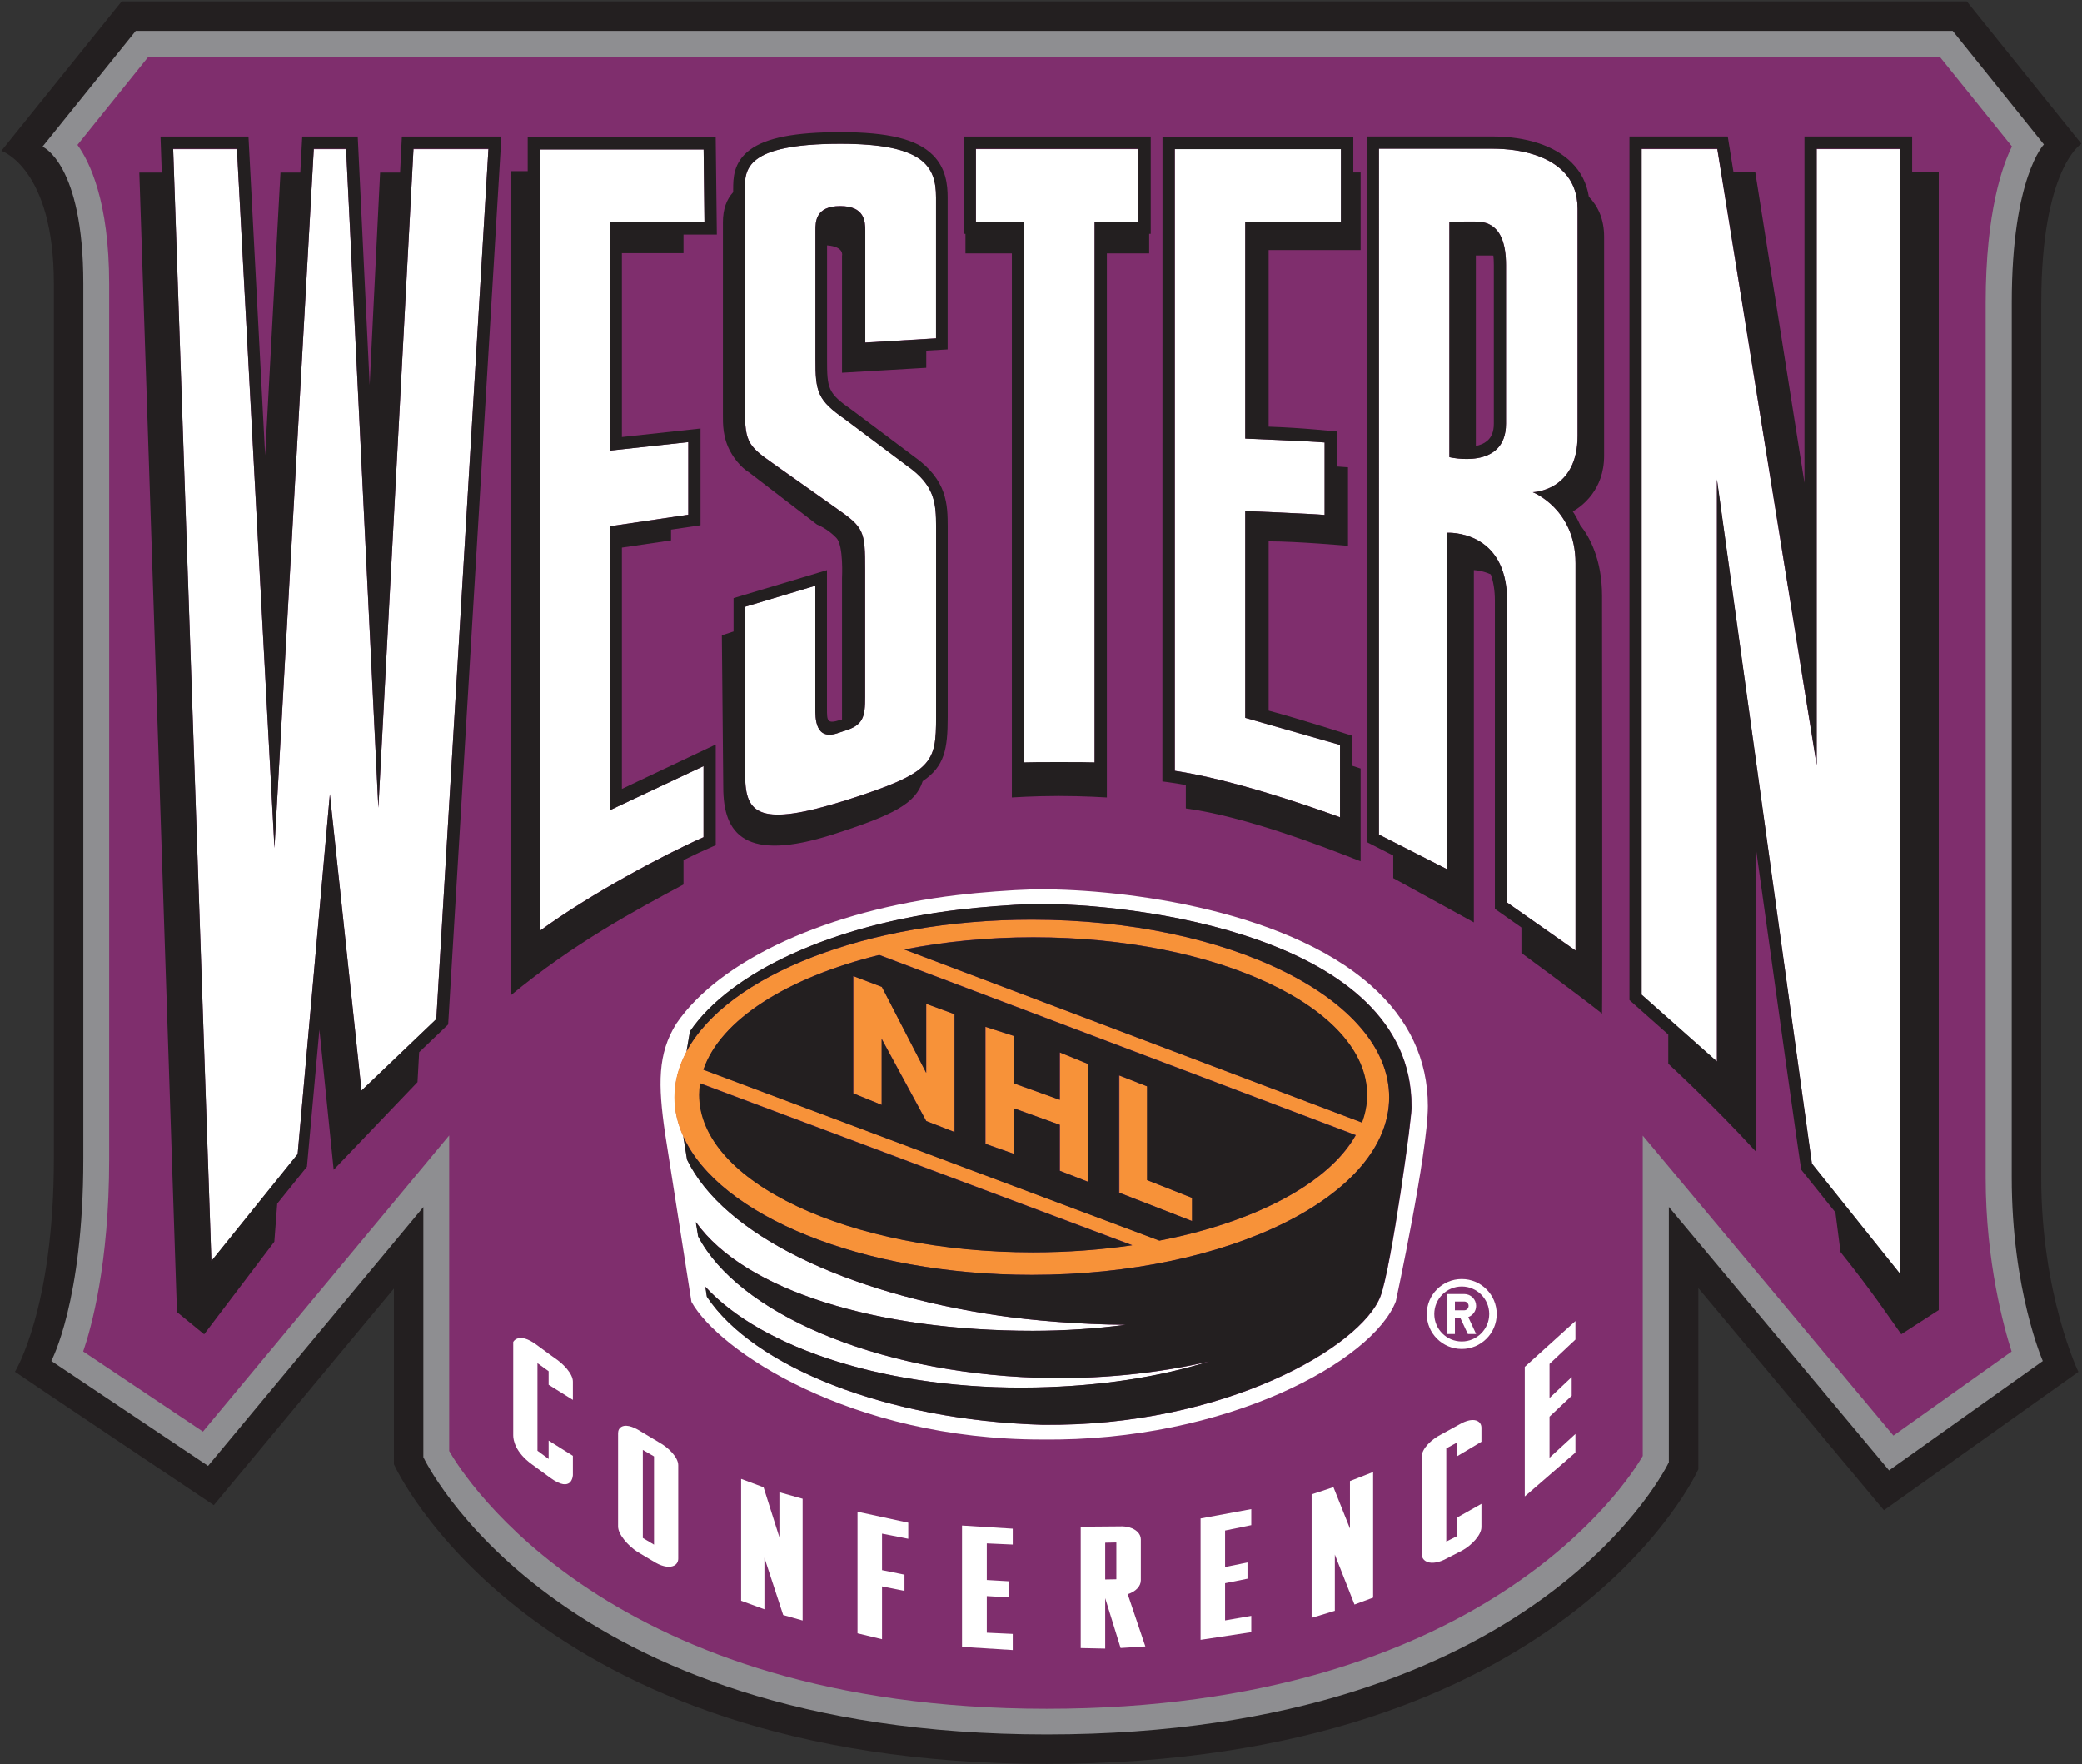
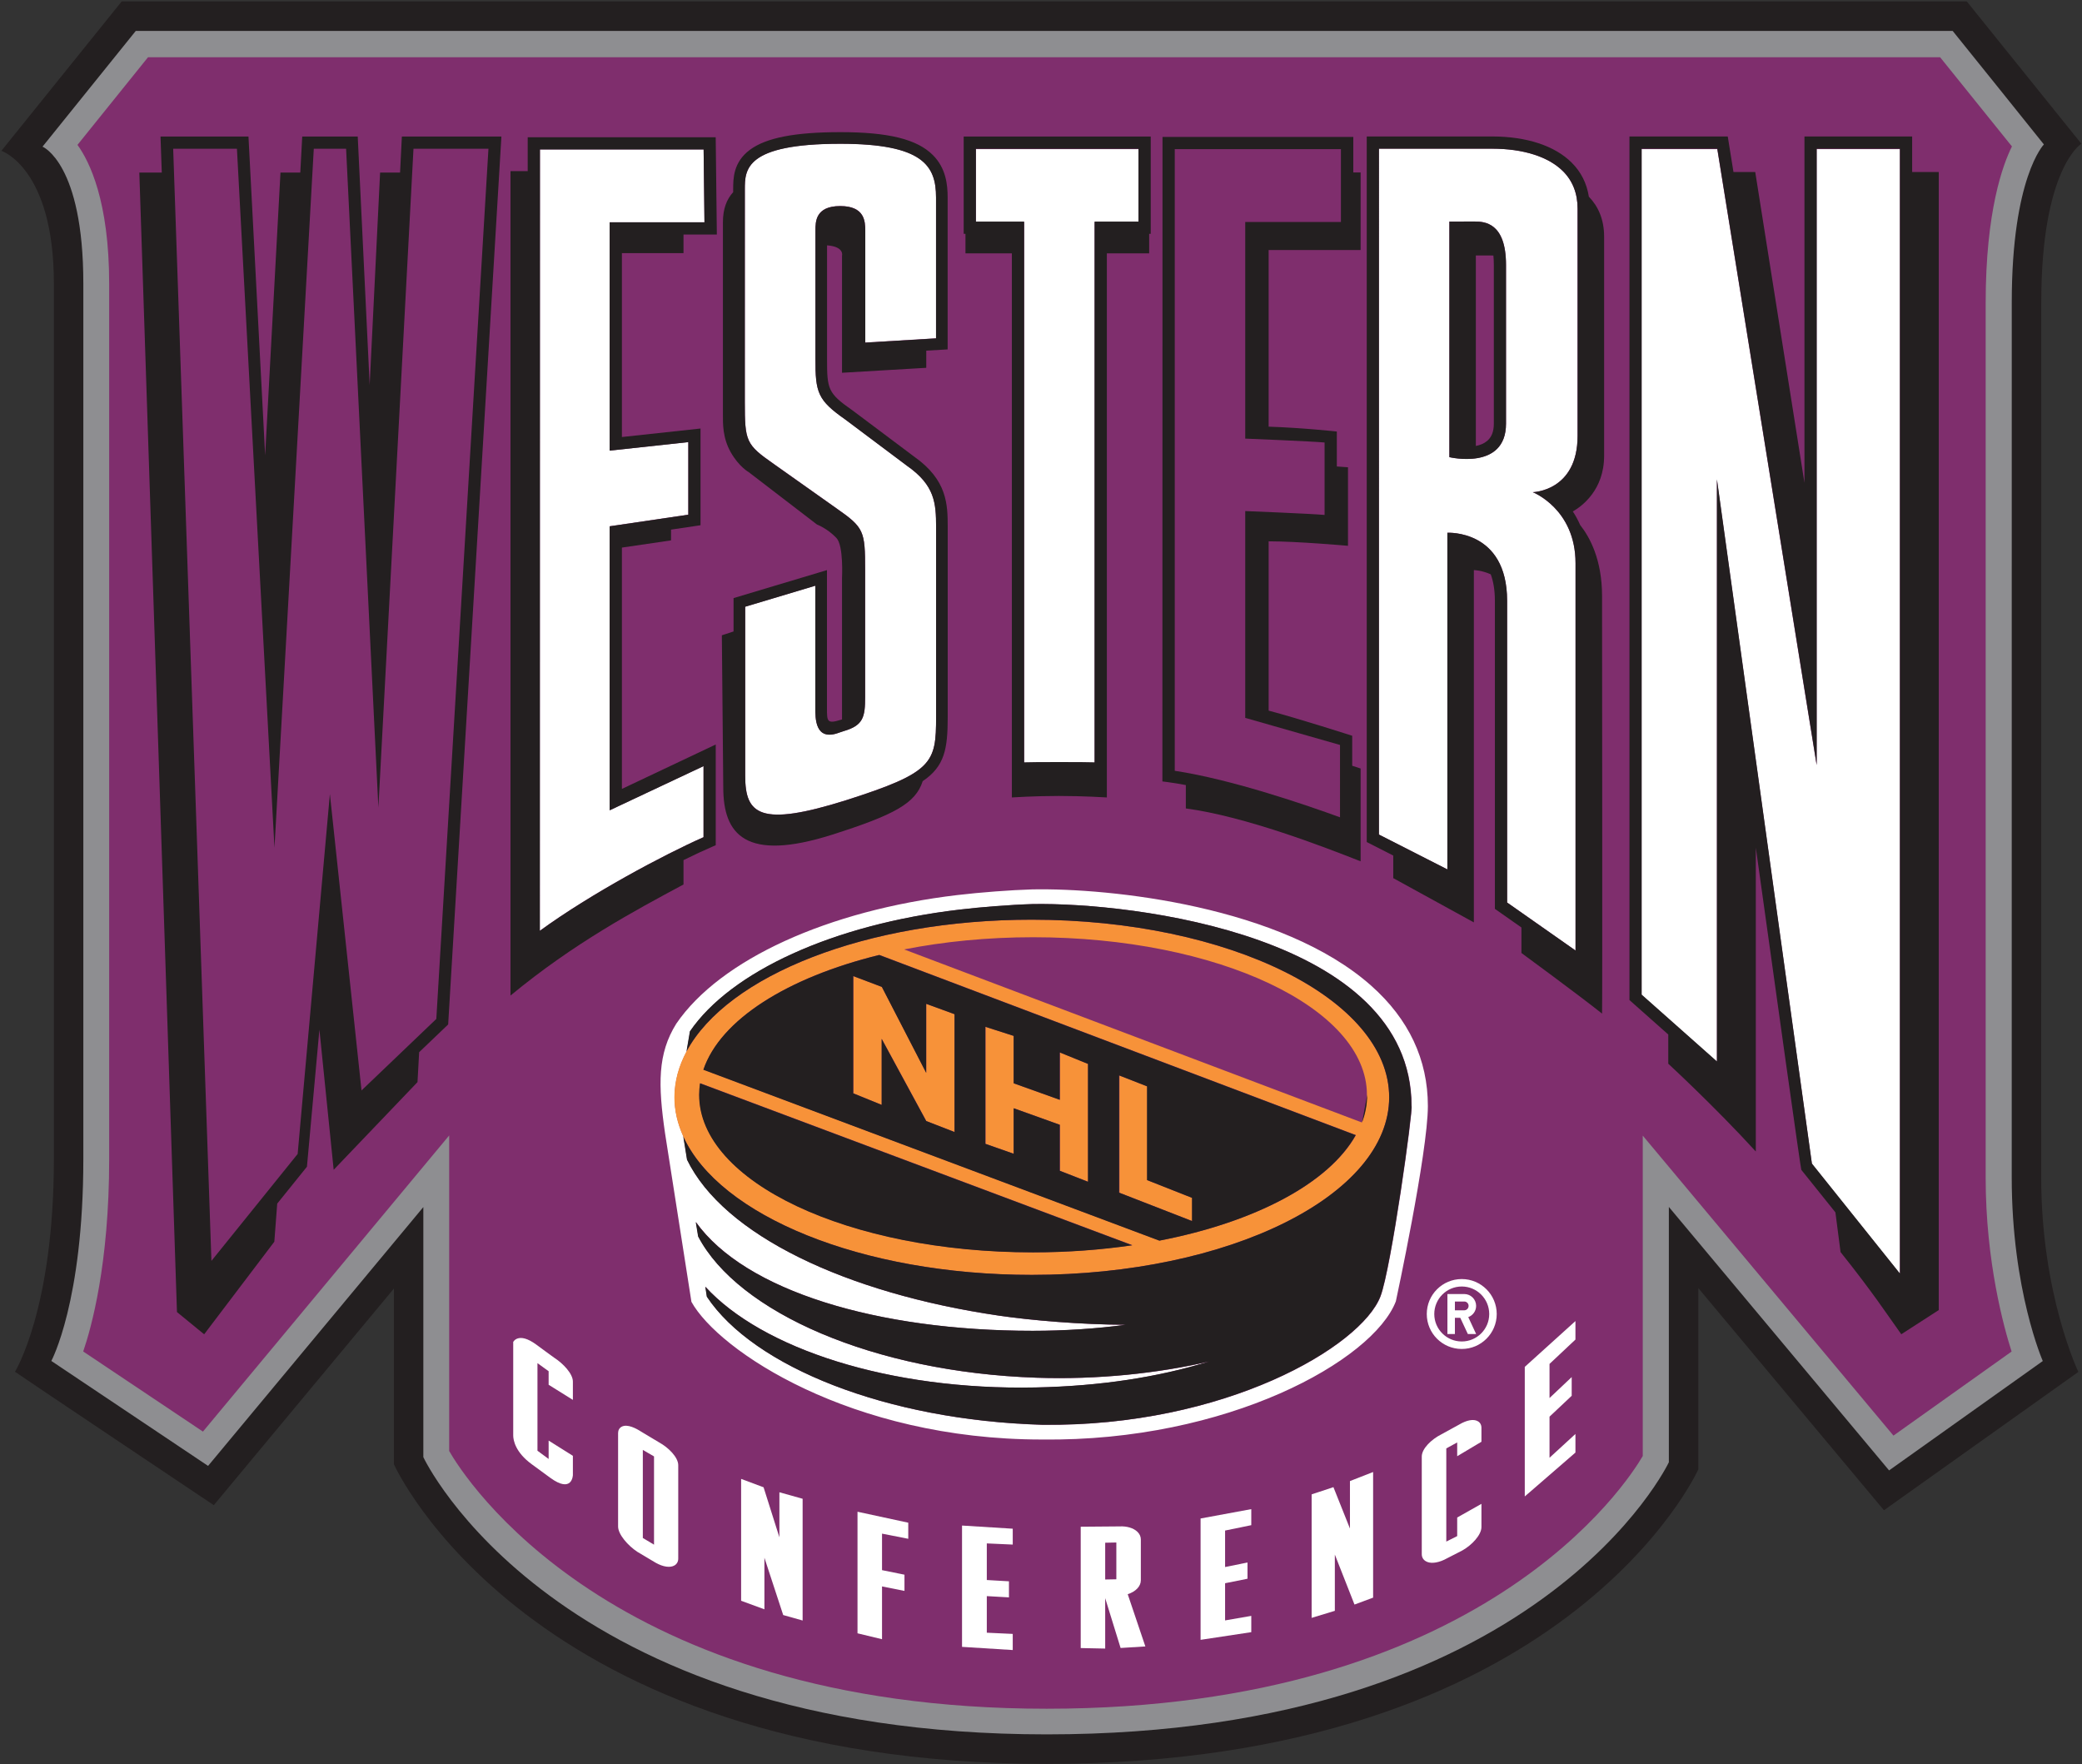
<svg xmlns="http://www.w3.org/2000/svg" xmlns:ns1="http://sodipodi.sourceforge.net/DTD/sodipodi-0.dtd" xmlns:ns2="http://www.inkscape.org/namespaces/inkscape" version="1.1" id="svg2" xml:space="preserve" width="500" height="423.637" viewBox="0 0 500 423.637" ns1:docname="NHLWesternConference logo 1993.svg" ns2:version="1.0.1 (3bc2e813f5, 2020-09-07)">
  <rect x="0" y="0" width="500" height="423.637" fill="#333333" stroke="none" />
  <defs id="defs6">
    <clipPath clipPathUnits="userSpaceOnUse" id="clipPath18">
      <path d="M 0,1020 H 1020 V 0 H 0 Z" id="path16" />
    </clipPath>
  </defs>
  <ns1:namedview pagecolor="#ffffff" bordercolor="#666666" borderopacity="1" objecttolerance="10" gridtolerance="10" guidetolerance="10" ns2:pageopacity="0" ns2:pageshadow="2" ns2:window-width="3840" ns2:window-height="2068" id="namedview4" showgrid="false" fit-margin-top="0" fit-margin-left="0" fit-margin-right="0" fit-margin-bottom="0" ns2:zoom="4.0000001" ns2:cx="291.63316" ns2:cy="212.96086" ns2:window-x="-12" ns2:window-y="-12" ns2:window-maximized="1" ns2:current-layer="g10" ns2:document-rotation="0" />
  <g id="g10" ns2:groupmode="layer" ns2:label="nhl-western-conference-1997-2005-seeklogo.com" transform="matrix(1.333,0,0,-1.333,-90.81,1179.206)">
    <g id="g20" transform="matrix(0.424,0,0,0.424,435.88,830.138)">
      <path d="m 0,0 c 0,57.001 17.034,67.448 17.034,67.448 l -48.667,60.445 h -784.015 l -51.103,-63.457 c 0,0 22.297,-7.336 22.297,-56.425 v -371.883 c 0,-63.914 -16.531,-90.437 -16.531,-90.437 -0.048,-0.125 84.483,-56.695 84.483,-56.695 l 76.52,92.029 v -74.623 c 0,0 56.662,-127.317 277.398,-127.317 220.958,0 276.877,125.16 276.877,125.16 v 76.968 l 78.861,-94.375 82.613,58.782 c 0,0 -15.794,32.86 -15.794,82.651 z" style="fill:#231f20;fill-opacity:1;fill-rule:evenodd;stroke:none" id="path22" ns1:nodetypes="cccccssccccscccccc" />
    </g>
    <g id="g112" transform="matrix(0.424,0,0,0.424,430.564,830.138)">
      <path d="m 0,0 c 0,53.18 13.65,67.143 13.65,67.143 0.037,0.053 -38.753,48.225 -38.753,48.225 h -772.021 l -39.619,-49.17 c 0,0 17.341,-7.031 17.341,-58.187 v -371.883 c 0,-60.767 -13.6,-85.851 -13.6,-85.851 l 66.608,-44.594 91.466,109.974 v -106.261 c 0,0 54.957,-117.778 264.871,-117.778 209.927,0 264.354,115.621 264.354,115.621 v 108.471 l 93.578,-111.942 65.309,46.473 c 0,0 -13.199,29.993 -13.199,78.03 z" style="fill:#8e8e91;fill-opacity:1;fill-rule:nonzero;stroke:none" id="path114" ns1:nodetypes="cccccssccccscccccc" />
    </g>
    <g id="g136" transform="matrix(0.424,0,0,0.424,400.68,755.879)" style="fill:#7f2e6d;fill-opacity:1">
      <path d="m 59.397,175.009 c 0,39.064 7.357,58.817 11.161,66.423 l -30.526,37.905 h -761.458 l -29.984,-37.248 c 5.083,-7.004 13.472,-23.88 13.472,-59.069 v -371.883 c 0,-44.647 -7.607,-71.718 -11.035,-81.698 l 50.878,-34.038 104.628,125.824 v -134.078 c 6.356,-11.103 68.137,-109.497 253.84,-109.497 185.535,0 246.929,96.361 253.315,107.375 v 136.128 l 106.528,-127.461 50.199,35.721 c -3.249,10.105 -11.018,38.138 -11.018,73.867 z" style="fill:#7f2e6d;fill-opacity:1;fill-rule:nonzero;stroke:none" id="path138" ns1:nodetypes="sccccssccccsccccss" />
    </g>
    <g id="g24" transform="matrix(0.424,0,0,0.424,315.185,707.036)">
      <path d="m 0,0 c -38.087,33.877 -110.902,41.609 -144.084,40.962 -9.003,-0.261 -22.037,-1.25 -31.768,-2.401 -55.067,-6.491 -100.863,-27.413 -119.468,-54.636 -8.008,-12.821 -7.767,-25.947 -4.798,-46.509 l 11.221,-71.683 c 11.499,-20.778 67.804,-58.503 148.892,-58.503 78.874,-0.961 140.734,33.554 150.423,58.709 0,0 13.603,63.142 13.603,82.976 C 24.021,-31.368 15.941,-14.169 0,0 m 3.917,-131.983 c -8.205,-21.335 -66.135,-55.464 -143.695,-54.538 -66.021,1.924 -122.636,24.544 -142.493,54.412 l -0.647,4.225 c 24.064,-26.279 78.089,-44.072 140.425,-42.786 27.338,0.566 51.712,4.306 73.706,11.049 -21.641,-5.008 -47.447,-7.821 -73.481,-6.904 -69.282,2.373 -126.808,27.817 -143.692,60.004 l -0.989,6.123 c 20.879,-29.248 77.089,-46.205 143.143,-46.205 13.663,0 26.924,0.891 39.53,2.563 -19.256,0.081 -40.36,1.897 -53.864,3.884 -65.209,9.54 -117.047,34.344 -132.547,66.253 l -1.591,9.907 c -2.421,5.35 -3.758,10.888 -3.758,16.615 0,6.735 1.822,13.271 5.152,19.492 l 0.014,0.161 1.415,8.353 c 17.388,25.417 60.909,45.421 114.497,51.724 8.837,1.06 21.694,2.086 31.023,2.355 42.421,0.818 161.06,-13.414 161.06,-85.789 0.687,-1.573 -8.628,-68.985 -13.208,-80.898" style="fill:#ffffff;fill-opacity:1;fill-rule:evenodd;stroke:none" id="path26" />
    </g>
    <g id="g28" transform="matrix(0.424,0,0,0.424,186.879,624.777)">
      <path d="m 0,0 -7.606,4.55 c -2.059,1.357 -5.916,3.433 -8.334,2.121 -0.963,-0.512 -1.511,-1.501 -1.511,-2.706 v -39.676 c 0,-3.381 4.193,-8.154 8.236,-10.807 l 7.785,-4.63 c 3.186,-1.78 6.123,-2.175 7.93,-1.123 1.037,0.601 1.609,1.644 1.609,2.912 V -9.683 C 8.109,-6.303 3.932,-2.158 0,0 m -2.182,-43.443 -4.756,2.85 v 37.41 l 4.756,-2.76 z" style="fill:#ffffff;fill-opacity:1;fill-rule:evenodd;stroke:none" id="path30" />
    </g>
    <g id="g32" transform="matrix(0.424,0,0,0.424,334.361,628.599)">
      <path d="m 0,0 c -1.789,1.025 -4.681,0.494 -7.98,-1.466 l -7.588,-4.162 c -4.001,-2.015 -8.227,-5.961 -8.227,-9.387 v -41.464 c 0,-1.259 0.572,-2.293 1.597,-2.941 1.774,-1.159 4.76,-0.934 7.96,0.566 l 7.687,3.948 c 3.98,2.22 8.11,6.563 8.11,9.926 v 9.871 l -10.304,-5.808 v -7.894 l -4.63,-2.329 v 39.586 l 4.63,2.536 v -5.853 L 1.559,-8.73 v 5.934 C 1.559,-1.564 1.007,-0.549 0,0" style="fill:#ffffff;fill-opacity:1;fill-rule:evenodd;stroke:none" id="path34" />
    </g>
    <g id="g36" transform="matrix(0.424,0,0,0.424,208.541,607.686)">
      <path d="m 0,0 -6.725,21.254 -9.539,3.56 v -51.777 l 9.899,-3.633 v 21.911 l 7.981,-24.346 8.253,-2.321 V 16.372 L 0,19.132 Z" style="fill:#ffffff;fill-opacity:1;fill-rule:evenodd;stroke:none" id="path38" />
    </g>
    <g id="g40" transform="matrix(0.424,0,0,0.424,342.828,615.045)">
      <path d="M 0,0 21.529,18.647 V 26.55 L 10.516,16.444 v 17.452 l 9.421,8.873 v 7.948 l -9.421,-8.901 v 14.493 l 11.013,10.348 v 7.858 L 0,55.051 Z" style="fill:#ffffff;fill-opacity:1;fill-rule:evenodd;stroke:none" id="path42" />
    </g>
    <g id="g44" transform="matrix(0.424,0,0,0.424,167.931,640.063)">
      <path d="m 0,0 c 0.054,-0.045 -7.309,5.332 -7.576,5.548 -7.564,5.529 -9.746,1.088 -9.746,1.088 v -39.703 c 0,-1.978 0.878,-7.148 7.864,-12.246 l 7.804,-5.718 c 9.458,-6.923 9.686,1.115 9.686,1.115 v 8.173 l -10.306,6.472 v -7.812 l -4.745,3.506 v 37.213 l 4.745,-3.435 v -5.754 l 10.306,-6.428 v 7.768 C 8.032,-6.896 3.983,-2.563 0,0" style="fill:#ffffff;fill-opacity:1;fill-rule:evenodd;stroke:none" id="path46" />
    </g>
    <g id="g48" transform="matrix(0.424,0,0,0.424,273.659,599.946)">
      <path d="m 0,0 v 17.361 c 0,1.204 -0.521,2.328 -1.48,3.255 -1.646,1.582 -4.472,2.427 -7.526,2.265 l -16.543,-0.135 v -51.552 l 10.403,-0.215 v 21.415 l 6.544,-21.165 10.52,0.658 -7.492,22.188 C -2.182,-4.828 0,-2.571 0,0 m -10.408,0.414 -4.738,-0.09 v 15.625 l 4.738,0.1 z" style="fill:#ffffff;fill-opacity:1;fill-rule:evenodd;stroke:none" id="path50" />
    </g>
    <g id="g52" transform="matrix(0.424,0,0,0.424,222.613,590.39)">
      <path d="m 0,0 10.42,-2.509 v 22.432 l 9.539,-1.905 v 6.886 l -9.539,1.933 v 15.509 l 11.148,-2.185 v 6.833 L 0,51.651 Z" style="fill:#ffffff;fill-opacity:1;fill-rule:evenodd;stroke:none" id="path54" />
    </g>
    <g id="g56" transform="matrix(0.424,0,0,0.424,311.332,609.265)">
      <path d="m 0,0 -7.021,17.586 -9.261,-3.074 v -52.47 l 9.863,2.994 v 23.897 l 8.352,-21.236 7.912,2.94 V 24.015 L 0,20.167 Z" style="fill:#ffffff;fill-opacity:1;fill-rule:evenodd;stroke:none" id="path58" />
    </g>
    <g id="g60" transform="matrix(0.424,0,0,0.424,284.421,589.214)">
      <path d="m 0,0 21.545,3.264 v 6.914 L 10.414,8.254 v 15.797 l 9.522,1.915 v 6.895 l -9.522,-1.924 v 15.501 l 11.131,2.283 v 6.815 L 0,51.553 Z" style="fill:#ffffff;fill-opacity:1;fill-rule:evenodd;stroke:none" id="path62" />
    </g>
    <g id="g64" transform="matrix(0.424,0,0,0.424,241.444,587.948)">
      <path d="M 0,0 21.548,-1.349 V 5.502 L 10.528,6.015 V 21.56 l 9.413,-0.531 v 6.824 l -9.413,0.548 v 15.554 l 11.02,-0.494 v 6.743 L 0,51.543 Z" style="fill:#ffffff;fill-opacity:1;fill-rule:evenodd;stroke:none" id="path66" />
    </g>
    <g id="g68" transform="matrix(0.424,0,0,0.424,395.408,746.764)">
      <path d="M 0,0 -42.22,261.791 H -74.38 V -97.594 l 32.004,-28.41 v 247.36 c 12.56,-90.581 38.798,-279.978 40.362,-290.741 l 37.39,-46.733 V 261.791 H 0 Z" style="fill:#ffffff;fill-opacity:1;fill-rule:evenodd;stroke:none" id="path70" />
    </g>
    <g id="g72" transform="matrix(0.424,0,0,0.424,136.29,739.077)">
-       <path d="M 0,0 -13.717,279.88 H -27.446 L -44.15,-17.127 -60.103,279.88 h -27.089 l 16.249,-472.524 36.643,45.43 L -20.606,5.7 -7.166,-120.232 24.62,-89.844 46.77,279.88 H 14.916 Z" style="fill:#ffffff;fill-opacity:1;fill-rule:evenodd;stroke:none" id="path74" />
-     </g>
+       </g>
    <g id="g76" transform="matrix(0.424,0,0,0.424,309.561,750.43)">
-       <path d="m 0,0 c -0.41,0.135 -40.27,11.508 -40.27,11.508 v 87.866 c 0,0 28.028,-1.115 33.718,-1.645 v 30.775 c -5.217,0.503 -33.718,1.663 -33.718,1.663 v 92.029 H 0.404 v 30.955 H -70.217 V -10.978 C -45.709,-14.673 -13.639,-25.767 0,-30.739 Z" style="fill:#ffffff;fill-opacity:1;fill-rule:evenodd;stroke:none" id="path78" />
-     </g>
+       </g>
    <g id="g80" transform="matrix(0.424,0,0,0.424,336.932,857.845)">
      <path d="m 0,0 h -48.082 v -291.416 l 29.085,-14.807 v 143.033 c 0,0 25.384,1.465 25.384,-28.896 v -128.207 l 29.085,-20.4 v 164.584 c 0,23.079 -18.183,30.154 -18.183,30.154 0,0 19.046,0.369 19.046,23.942 v 96.542 c 0,6.42 -2.08,11.769 -6.189,15.878 C 23.964,-3.417 13.262,0 0,0 m 5.935,-116.843 c 0,-19.977 -24.057,-14.215 -24.057,-14.215 v 100.094 l 10.714,0.018 c 4.109,0 13.343,-0.405 13.343,-18.413 z" style="fill:#ffffff;fill-opacity:1;fill-rule:evenodd;stroke:none" id="path82" />
    </g>
    <g id="g84" transform="matrix(0.424,0,0,0.424,207.521,801.057)">
      <path d="m 0,0 26.567,-18.809 c 11.85,-8.271 12.273,-9.566 12.273,-26.342 v -53.746 c 0,-8.551 -0.699,-12.156 -9.018,-14.583 l -2.002,-0.666 c -10.396,-3.929 -10.141,6.312 -10.141,10.627 v 51.787 L -12.12,-60.66 v -71.881 c 0,-16.381 6.252,-21.883 42.979,-10.303 36.933,11.769 38.109,15.815 38.139,35.306 v 80.836 c -0.03,9.979 -0.489,17.621 -12.321,25.893 L 30.49,18.827 C 18.659,27.107 17.679,30.28 17.729,44.81 v 54.393 c 0,3.732 0.019,10.367 10.529,10.367 10.513,0 10.582,-6.635 10.645,-10.367 V 51.562 l 30.065,1.798 v 59.896 c 0,13.36 -5.395,22.782 -40.626,22.782 -40.56,0 -40.611,-11.014 -40.611,-19.357 L -12.281,26.352 C -12.281,9.566 -11.829,8.262 0,0" style="fill:#ffffff;fill-opacity:1;fill-rule:evenodd;stroke:none" id="path86" />
    </g>
    <g id="g88" transform="matrix(0.424,0,0,0.424,194.876,746.619)">
      <path d="m 0,0 -39.892,-18.772 v 120.664 l 33.425,4.936 v 30.838 l -33.425,-3.624 v 97.019 H 0.393 l -0.36,30.946 h -69.549 l -0.048,-331.99 C -47.821,-54.124 -16.579,-37.518 0,-30.2 Z" style="fill:#ffffff;fill-opacity:1;fill-rule:evenodd;stroke:none" id="path90" />
    </g>
    <g id="g92" transform="matrix(0.424,0,0,0.424,252.636,747.222)">
      <path d="m 0,0 c 2.952,0.162 26.909,0.162 29.948,0 v 229.757 h 18.65 v 30.955 H -20.49 V 229.757 H 0 Z" style="fill:#ffffff;fill-opacity:1;fill-rule:evenodd;stroke:none" id="path94" />
    </g>
    <g id="g96" transform="matrix(0.424,0,0,0.424,331.478,654.208)">
      <path d="m 0,0 c -8.227,0 -14.87,-6.645 -14.87,-14.861 0,-8.192 6.643,-14.844 14.87,-14.844 8.188,0 14.853,6.652 14.853,14.844 C 14.853,-6.645 8.188,0 0,0 m 0,-26.522 c -6.467,0 -11.682,5.232 -11.682,11.661 0,6.455 5.215,11.696 11.682,11.696 6.435,0 11.667,-5.241 11.667,-11.696 0,-6.429 -5.232,-11.661 -11.667,-11.661" style="fill:#ffffff;fill-opacity:1;fill-rule:evenodd;stroke:none" id="path98" />
    </g>
    <g id="g100" transform="matrix(0.424,0,0,0.424,334.064,649.375)">
      <path d="M 0,0 C 0,2.77 -2.257,5.035 -5.034,5.035 H -12.2 v -16.983 h 3.182 v 6.886 h 2.275 l 3.219,-6.886 H 0 l -3.345,7.183 C -1.399,-4.072 0,-2.193 0,0 m -5.034,-1.879 h -3.984 v 3.732 h 3.984 C -4.016,1.853 -3.2,1.025 -3.2,0 c 0,-1.024 -0.816,-1.879 -1.834,-1.879" style="fill:#ffffff;fill-opacity:1;fill-rule:evenodd;stroke:none" id="path102" />
    </g>
    <g id="g116" transform="matrix(0.424,0,0,0.424,254.014,718.946)">
      <path d="m 0,0 c -70.292,0 -129.396,-23.735 -146.719,-55.958 -3.329,-6.222 -5.152,-12.758 -5.152,-19.492 0,-5.728 1.337,-11.283 3.759,-16.615 15.209,-33.662 75.719,-58.853 148.112,-58.853 83.863,0 151.853,33.778 151.853,75.468 C 151.853,-33.796 83.863,0 0,0 m 0.573,-141.298 c -78.327,0 -141.828,29.957 -141.828,66.918 0,1.653 0.125,3.281 0.371,4.9 l 183.635,-68.806 c -13.324,-1.951 -27.494,-3.012 -42.178,-3.012 m 53.719,4.972 -193.758,72.618 c 7.21,21.254 35.648,39.163 74.706,48.747 L 137.716,-91.508 C 126.292,-111.89 95.046,-128.45 54.292,-136.326 M -54.241,-12.632 c 16.867,3.326 35.376,5.179 54.814,5.179 78.32,0 141.822,-29.958 141.822,-66.927 0,-3.992 -0.747,-7.948 -2.179,-11.761 z" style="fill:#f79239;fill-opacity:1;fill-rule:nonzero;stroke:none" id="path118" />
    </g>
    <g id="g120" transform="matrix(0.424,0,0,0.424,221.862,687.661)">
      <path d="m 0,0 12.075,-4.908 v 28.051 l 18.931,-34.912 12.038,-4.674 V 33.635 L 30.988,38.04 V 8.722 L 12.155,45.224 0,49.826 Z" style="fill:#f79239;fill-opacity:1;fill-rule:nonzero;stroke:none" id="path122" />
    </g>
    <g id="g124" transform="matrix(0.424,0,0,0.424,250.787,684.971)">
      <path d="m 0,0 19.569,-7.021 v -19.538 l 12.003,-4.675 V 18.845 L 19.569,23.727 V 3.596 L 0,10.608 v 20.14 l -12.039,3.866 V -15.113 L 0,-19.339 Z" style="fill:#f79239;fill-opacity:1;fill-rule:nonzero;stroke:none" id="path126" />
    </g>
    <g id="g128" transform="matrix(0.424,0,0,0.424,282.938,668.823)">
      <path d="m 0,0 -19.108,7.543 v 39.838 l -11.868,4.64 V 2.193 L 0,-9.863 Z" style="fill:#f79239;fill-opacity:1;fill-rule:nonzero;stroke:none" id="path130" />
    </g>
    <g id="g132" transform="matrix(0.424,0,0,0.424,267.233,600.083)" />
    <g id="g156" transform="matrix(0.424,0,0,0.424,254.112,721.762)">
      <path d="m 0,0 c -9.329,-0.27 -22.186,-1.295 -31.024,-2.355 -53.587,-6.303 -97.108,-26.307 -114.496,-51.724 l -1.415,-8.353 -0.015,-0.161 c 17.323,32.223 76.427,55.958 146.719,55.958 83.863,0 151.853,-33.796 151.853,-75.45 0,-41.689 -67.99,-75.468 -151.853,-75.468 -72.393,0 -132.903,25.192 -148.112,58.853 l 1.591,-9.907 c 15.5,-31.909 67.337,-56.713 132.547,-66.253 13.504,-1.987 34.607,-3.803 53.863,-3.884 -12.605,-1.672 -25.866,-2.563 -39.529,-2.563 -66.055,0 -122.264,16.957 -143.162,46.204 l 1.007,-6.123 c 16.885,-32.186 74.41,-57.63 143.693,-60.003 26.033,-0.917 51.84,1.896 73.48,6.904 -21.994,-6.743 -46.368,-10.483 -73.706,-11.049 -62.335,-1.286 -116.36,16.507 -140.425,42.786 l 0.648,-4.225 c 19.857,-29.868 76.471,-52.488 142.493,-54.412 77.56,-0.926 135.489,33.203 143.695,54.538 4.58,11.913 13.894,79.325 13.208,80.898 C 161.06,-13.414 42.421,0.818 0,0" style="fill:#231f20;fill-opacity:1;fill-rule:nonzero;stroke:none" id="path158" />
    </g>
    <g id="g160" transform="matrix(0.424,0,0,0.424,194.078,687.386)">
      <path d="m 0,0 c 0,-36.961 63.501,-66.918 141.828,-66.918 14.685,0 28.855,1.061 42.179,3.012 L 0.372,4.899 C 0.125,3.281 0,1.653 0,0" style="fill:#231f20;fill-opacity:1;fill-rule:nonzero;stroke:none" id="path162" />
    </g>
    <g id="g164" transform="matrix(0.424,0,0,0.424,194.837,691.914)">
      <path d="m 0,0 193.758,-72.618 c 40.755,7.876 72.001,24.436 83.425,44.818 L 74.707,48.747 C 35.648,39.163 7.21,21.254 0,0 m 176.658,-2.4 11.867,-4.64 v -39.838 l 19.109,-7.543 v -9.863 l -30.976,12.056 z m -56.836,20.651 12.038,-3.866 v -20.14 l 19.57,-7.013 V 7.363 l 12.003,-4.882 v -50.079 l -12.003,4.676 v 19.537 l -19.57,7.022 v -19.339 l -12.038,4.225 z M 94.681,-1.304 v 29.319 l 12.056,-4.406 v -50.078 l -12.038,4.675 -18.931,34.911 v -28.051 l -12.075,4.909 v 49.826 l 12.155,-4.603 z" style="fill:#231f20;fill-opacity:1;fill-rule:nonzero;stroke:none" id="path166" />
    </g>
    <g id="g168" transform="matrix(0.424,0,0,0.424,314.434,687.386)">
-       <path d="m 0,0 c 0,36.969 -63.502,66.927 -141.822,66.927 -19.438,0 -37.947,-1.853 -54.814,-5.179 L -2.179,-11.761 C -0.747,-7.948 0,-3.992 0,0" style="fill:#231f20;fill-opacity:1;fill-rule:nonzero;stroke:none" id="path170" />
+       <path d="m 0,0 L -2.179,-11.761 C -0.747,-7.948 0,-3.992 0,0" style="fill:#231f20;fill-opacity:1;fill-rule:nonzero;stroke:none" id="path170" />
    </g>
    <g id="g172" transform="matrix(0.424,0,0,0.424,191.264,729.678)">
      <path d="M 0,0 C 4.619,2.274 8.739,4.189 12.138,5.655 L 13.699,6.33 V 49.125 L -26.175,30.253 v 102.53 l 20.88,3.066 v 4.568 l 12.529,1.86 v 41.097 l -33.409,-3.614 v 78.138 H 0 v 7.903 h 14.169 l -0.485,41.321 h -79.882 v -14.394 h -7.313 V -57.549 c 26.939,22.297 52.91,36.133 73.511,47.192 z M -61.002,301.934 H 8.547 l 0.36,-30.946 H -31.377 V 173.97 l 33.424,3.623 v -30.838 l -33.424,-4.936 V 21.155 L 8.514,39.927 V 9.728 C -8.065,2.409 -39.307,-14.197 -61.05,-30.056 Z" style="fill:#231f20;fill-opacity:1;fill-rule:nonzero;stroke:none" id="path174" />
    </g>
    <g id="g176" transform="matrix(0.424,0,0,0.424,412.619,853.641)">
      <path d="M 0,0 V 15.095 H -45.76 V -132.073 L -66.675,0 h -9.249 l -2.43,15.095 h -41.768 v -366.919 l 16.495,-14.636 v -12.408 c 0,0 19.836,-18.296 37.197,-37.302 v 129.107 c 8.611,-61.884 19.076,-136.552 19.33,-136.893 0,0 6.426,-8.01 14.499,-18.08 1.349,-10.6 2.179,-16.867 2.179,-16.867 13.729,-17.181 19.546,-26.163 25.803,-34.911 l 15.923,10.276 V 0 Z m -5.187,-468.001 -37.409,46.733 c -1.546,10.763 -27.784,200.16 -40.343,290.732 v -247.351 l -32.004,28.391 V 9.899 h 32.16 l 42.22,-261.782 V 9.899 h 35.376 z" style="fill:#231f20;fill-opacity:1;fill-rule:nonzero;stroke:none" id="path178" />
    </g>
    <g id="g180" transform="matrix(0.424,0,0,0.424,242.065,838.981)">
      <path d="m 0,0 h 19.71 v -231.16 c 0,0 9.429,0.63 19.987,0.63 10.561,0 20.379,-0.63 20.379,-0.63 V 0 h 17.975 v 8.316 h 0.663 v 41.33 H -0.761 V 8.316 H 0 Z M 4.423,44.45 H 73.511 V 13.504 h -18.65 v -229.757 c -3.039,0.162 -26.996,0.162 -29.948,0 V 13.504 H 4.423 Z" style="fill:#231f20;fill-opacity:1;fill-rule:nonzero;stroke:none" id="path182" />
    </g>
    <g id="g184" transform="matrix(0.424,0,0,0.424,333.789,844.714)">
      <path d="m 0,0 -10.714,-0.018 v -100.094 c 0,0 24.057,-5.763 24.057,14.215 v 67.484 C 13.343,-0.405 4.109,0 0,0 m 8.173,-85.897 c 0,-3.354 -0.959,-5.754 -2.91,-7.363 -1.334,-1.115 -3.006,-1.736 -4.733,-2.086 v 80.943 h 6.115 c 0.485,0 0.908,-0.018 1.334,-0.036 0.125,-1.178 0.194,-2.482 0.194,-3.974 z" style="fill:#231f20;fill-opacity:1;fill-rule:nonzero;stroke:none" id="path186" />
    </g>
    <g id="g188" transform="matrix(0.424,0,0,0.424,200.282,776.879)">
      <path d="m 0,0 v -14.169 c -1.756,-0.549 -3.447,-1.097 -4.972,-1.628 L -4.37,-80.44 c 0,-19.887 9.279,-31.836 46.356,-20.049 26.376,8.406 35.378,13.297 38.381,22.711 9.378,6.347 10.615,13.71 10.633,27.214 v 80.845 c -0.033,9.314 -0.068,19.851 -14.304,29.858 l -26.172,19.635 -0.086,0.054 -0.063,0.045 c -10.334,7.22 -10.664,8.91 -10.646,21.901 v 48.101 c 7.478,-0.549 6.357,-4.388 6.357,-4.388 V 95.742 l 35.798,2.104 v 7.291 l 9.083,0.53 v 64.572 c 0,5.448 -0.718,12.451 -6.275,17.999 -6.725,6.734 -18.844,9.737 -39.289,9.737 -19.369,0 -31.588,-2.392 -38.481,-7.525 -7.084,-5.296 -7.084,-12.219 -7.084,-16.795 v -1.178 c -2.796,-3.057 -4.355,-7.165 -4.355,-12.803 V 77.841 c 0,-3.641 -0.176,-9.692 3.318,-15.859 3.491,-6.168 7.651,-8.469 7.651,-8.469 L 35.456,31.26 c 0,0 4.327,-1.6 8.238,-5.691 C 46.82,22.333 46.086,8.568 46.086,8.568 V -51.58 c -0.198,-0.054 -0.39,-0.108 -0.606,-0.152 -5.769,-1.808 -5.787,-0.558 -5.787,4.881 v 58.746 z m 44.881,-57.163 2.002,0.665 c 8.319,2.428 9.018,6.033 9.018,14.583 v 53.747 c 0,16.776 -0.422,18.071 -12.273,26.342 L 17.061,56.983 C 5.232,65.245 4.78,66.549 4.78,83.334 l 0.012,90.321 c 0,8.352 0.051,19.366 40.611,19.366 35.231,0 40.626,-9.422 40.626,-22.782 v -59.896 l -30.065,-1.799 v 47.642 c -0.063,3.731 -0.132,10.357 -10.645,10.357 -10.51,0 -10.528,-6.626 -10.528,-10.357 V 101.792 C 34.74,87.263 35.72,84.09 47.551,75.81 L 73.738,56.174 C 85.57,47.902 86.029,40.26 86.059,30.281 V -50.555 C 86.029,-70.046 84.854,-74.092 47.92,-85.861 11.193,-97.441 4.941,-91.939 4.941,-75.558 V -3.677 L 34.74,5.25 v -51.786 c 0,-4.316 -0.255,-14.556 10.141,-10.627" style="fill:#231f20;fill-opacity:1;fill-rule:nonzero;stroke:none" id="path190" />
    </g>
    <g id="g192" transform="matrix(0.424,0,0,0.424,140.201,853.542)">
      <path d="M 0,0 H -8.484 L -12.919,-90.257 -17.99,15.302 H -41.57 L -42.397,0 h -8.418 l -6.516,-120.151 -7.085,135.453 H -101.79 L -101.25,0 h -9.539 l 15.991,-484.148 11.553,-9.45 29.816,39.334 1.232,16.193 12.629,15.671 5.296,58.268 6.063,-59.572 35.617,37.248 0.701,12.713 12.33,11.787 L 43.06,15.302 H 0.764 Z m 37.554,10.115 -22.15,-369.724 -31.785,-30.389 -13.441,125.933 -13.693,-152.914 -36.643,-45.439 -16.249,472.533 h 27.089 l 15.952,-297.008 16.705,297.008 h 13.729 L -9.215,-269.783 5.7,10.115 Z" style="fill:#231f20;fill-opacity:1;fill-rule:nonzero;stroke:none" id="path194" />
    </g>
    <g id="g196" transform="matrix(0.424,0,0,0.424,281.766,743.197)">
      <path d="m 0,0 v -9.926 c 25.398,-3.416 58.61,-16.318 74.263,-22.468 V 7.04 c -0.329,0.081 -1.627,0.522 -3.575,1.168 v 12.74 c 0,0 -22.525,7.247 -35.507,10.681 v 71.935 c 12.478,0 33.717,-1.906 33.717,-1.906 v 33.364 c 0,0 -1.864,0.135 -4.741,0.342 v 14.852 c 0,0 -14.661,1.601 -28.976,2.059 v 75.064 h 39.082 v 32.951 h -3.108 v 15.095 H -9.914 L -9.962,1.546 -7.702,1.259 C -5.215,0.917 -2.632,0.513 0,0 M -4.711,270.188 H 65.893 V 239.242 H 25.236 v -92.037 c 0,0 28.501,-1.151 33.718,-1.655 v -30.775 c -5.69,0.531 -33.718,1.645 -33.718,1.645 V 28.555 c 0,0 39.86,-11.374 40.27,-11.509 V -13.693 C 51.867,-8.721 19.797,2.374 -4.711,6.069 Z" style="fill:#231f20;fill-opacity:1;fill-rule:nonzero;stroke:none" id="path198" />
    </g>
    <g id="g200" transform="matrix(0.424,0,0,0.424,351.28,855.327)">
      <path d="m 0,0 c -7.166,7.166 -19.175,11.122 -33.814,11.122 h -53.267 v -299.786 l 11.263,-5.736 v -9.593 l 34.254,-18.808 v 149.686 c 0,0 3.276,-0.046 7.177,-1.799 1.094,-2.967 1.754,-6.652 1.754,-11.238 v -130.895 l 11.282,-7.921 v -10.834 c 0,0 23.737,-17.397 34.255,-25.749 0.177,-0.162 0,168.386 0,177.458 0,15.392 -5.199,24.958 -9.299,30.128 -0.941,2.166 -2.014,4.082 -3.117,5.754 3.917,2.265 13.294,9.152 13.294,23.672 v 93.081 c 0,7.273 -2.46,12.83 -6.481,16.992 C 6.404,-8.811 3.982,-3.956 0,0 m 2.521,-116.079 c 0,-23.573 -19.046,-23.942 -19.046,-23.942 0,0 18.165,-7.075 18.165,-30.154 v -164.584 l -29.068,20.4 v 128.207 c 0,30.361 -25.384,28.896 -25.384,28.896 v -143.033 l -29.084,14.808 V 5.925 h 48.082 c 13.243,0 23.963,-3.407 30.146,-9.584 4.108,-4.109 6.189,-9.458 6.189,-15.878 z" style="fill:#231f20;fill-opacity:1;fill-rule:nonzero;stroke:none" id="path202" />
    </g>
  </g>
</svg>